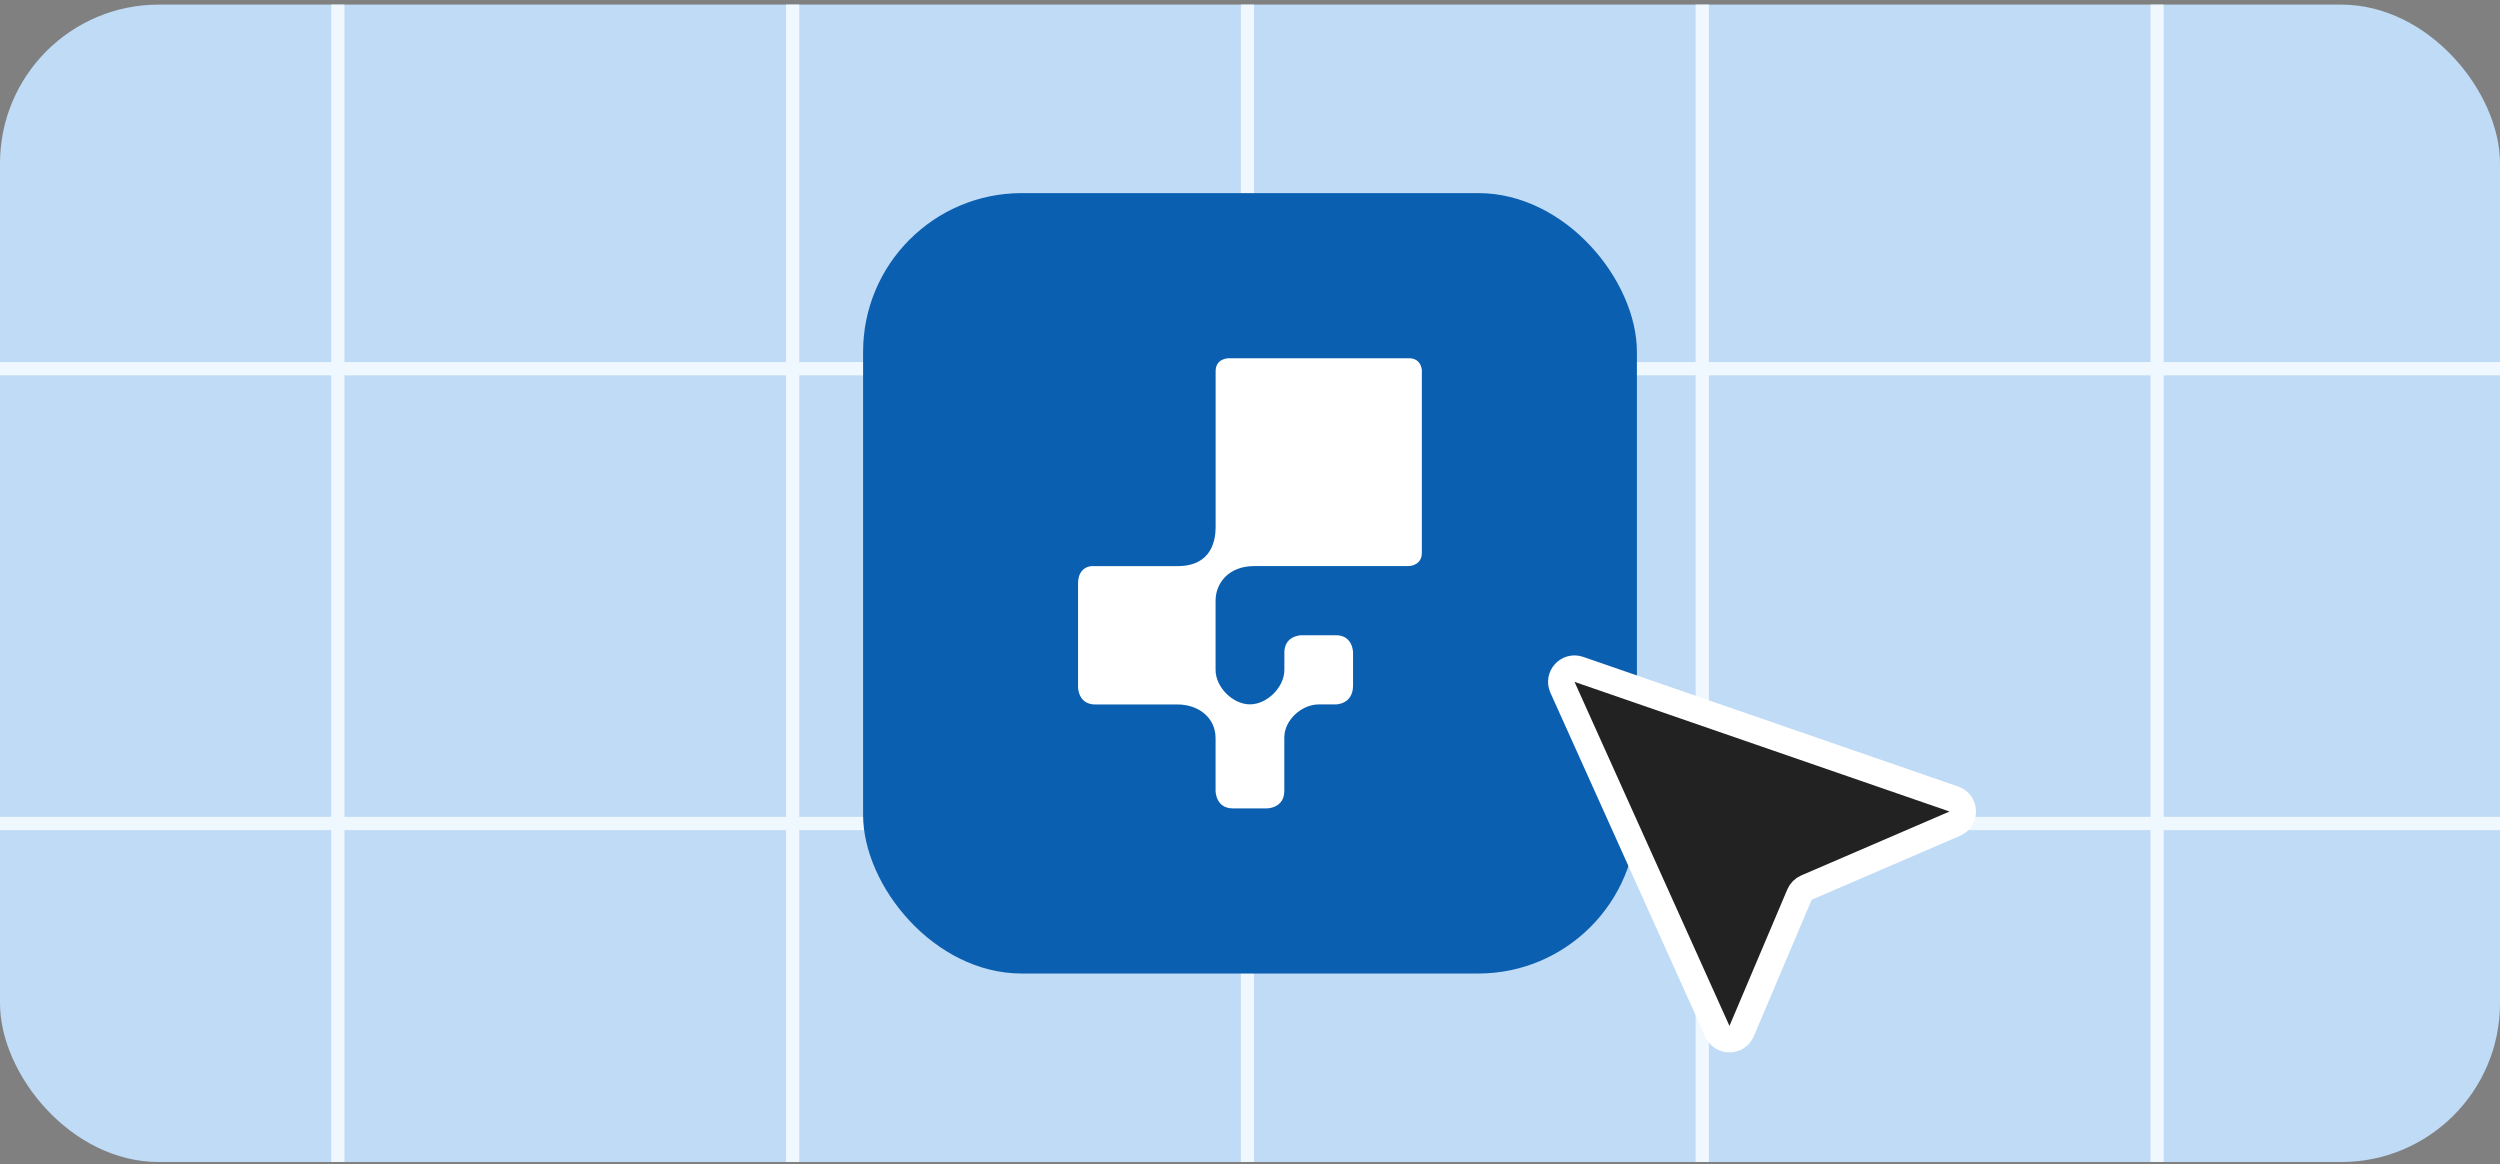
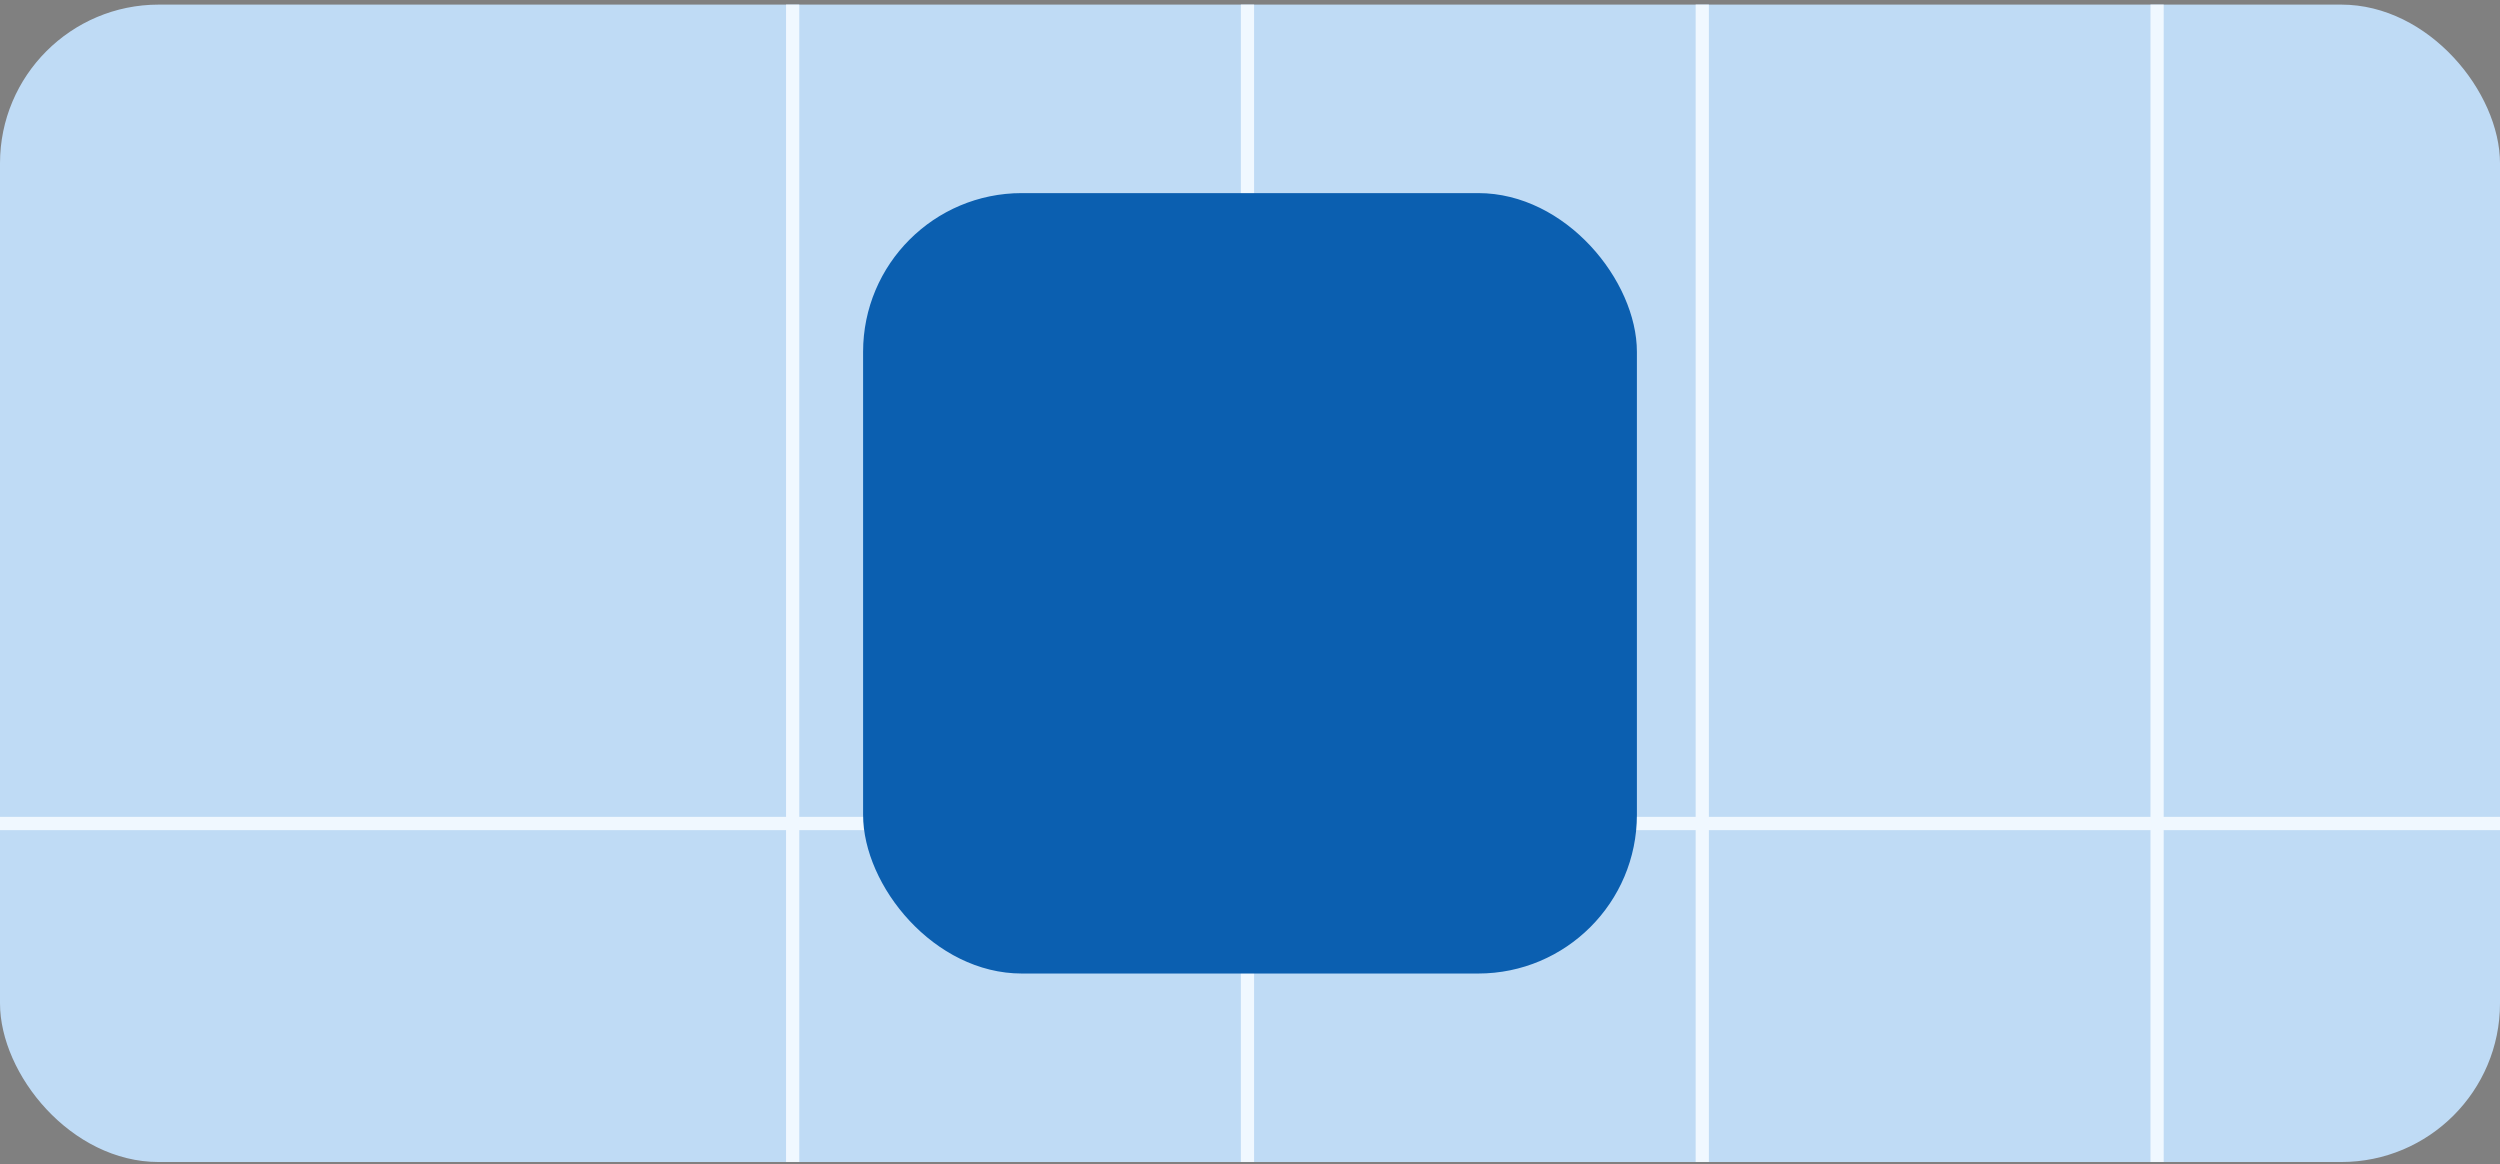
<svg xmlns="http://www.w3.org/2000/svg" width="378" height="176" viewBox="0 0 378 176" fill="none">
  <rect x="0" y="0" width="378" height="176" fill="#808080" stroke="none" />
  <g clip-path="url(#clip0_3002_15352)">
    <rect y="0.697" width="378" height="175" rx="24" fill="#BFDBF5" />
-     <line x1="-54.5" y1="55.747" x2="498.5" y2="55.747" stroke="#F0F8FF" stroke-width="2" />
    <line x1="-54.5" y1="124.513" x2="498.5" y2="124.513" stroke="#F0F8FF" stroke-width="2" />
    <line x1="326.15" y1="-176.803" x2="326.15" y2="376.197" stroke="#F0F8FF" stroke-width="2" />
    <line x1="257.383" y1="-176.803" x2="257.383" y2="376.197" stroke="#F0F8FF" stroke-width="2" />
    <line x1="188.617" y1="-176.803" x2="188.617" y2="376.197" stroke="#F0F8FF" stroke-width="2" />
    <line x1="119.85" y1="-176.803" x2="119.85" y2="376.197" stroke="#F0F8FF" stroke-width="2" />
-     <line x1="51.083" y1="-176.803" x2="51.083" y2="376.197" stroke="#F0F8FF" stroke-width="2" />
    <rect x="130.5" y="29.197" width="117" height="118" rx="24" fill="#0B5FB0" />
-     <path d="M215 56.126C215 56.126 215 54.168 213.055 54.168H185.757C185.757 54.168 183.803 54.168 183.803 56.126V79.666C183.803 81.624 183.251 85.597 178.05 85.597H165.061C165.061 85.597 163 85.614 163 88.226V103.904C163 103.904 163 106.516 165.596 106.516H178.05C181.149 106.516 183.795 108.449 183.795 111.609V119.581C183.795 119.581 183.795 122.227 186.4 122.227H191.6C191.6 122.227 194.188 122.202 194.188 119.581V111.493C194.188 108.88 196.801 106.508 199.398 106.508H201.994C201.994 106.508 204.582 106.508 204.582 103.646V98.678C204.582 98.678 204.59 96.048 201.994 96.048H196.793C196.793 96.048 194.197 96.048 194.197 98.678V101.291C194.197 103.895 191.6 106.5 188.996 106.5C186.391 106.5 183.795 103.895 183.795 101.291V90.831C183.795 88.193 185.748 85.589 189.647 85.589H213.038C213.038 85.589 214.984 85.547 214.984 83.581V56.126H215Z" fill="white" />
-     <path d="M259.671 155.943C260.387 157.534 262.655 157.508 263.336 155.902L272.084 135.259C272.285 134.785 272.661 134.407 273.134 134.203L295.56 124.538C297.237 123.815 297.148 121.407 295.422 120.811L238.723 101.211C237.066 100.638 235.526 102.324 236.246 103.923L259.671 155.943Z" fill="#222222" stroke="white" stroke-width="4" stroke-linecap="round" stroke-linejoin="round" />
  </g>
  <defs>
    <clipPath id="clip0_3002_15352">
      <rect y="0.697" width="378" height="175" rx="24" fill="white" />
    </clipPath>
  </defs>
</svg>